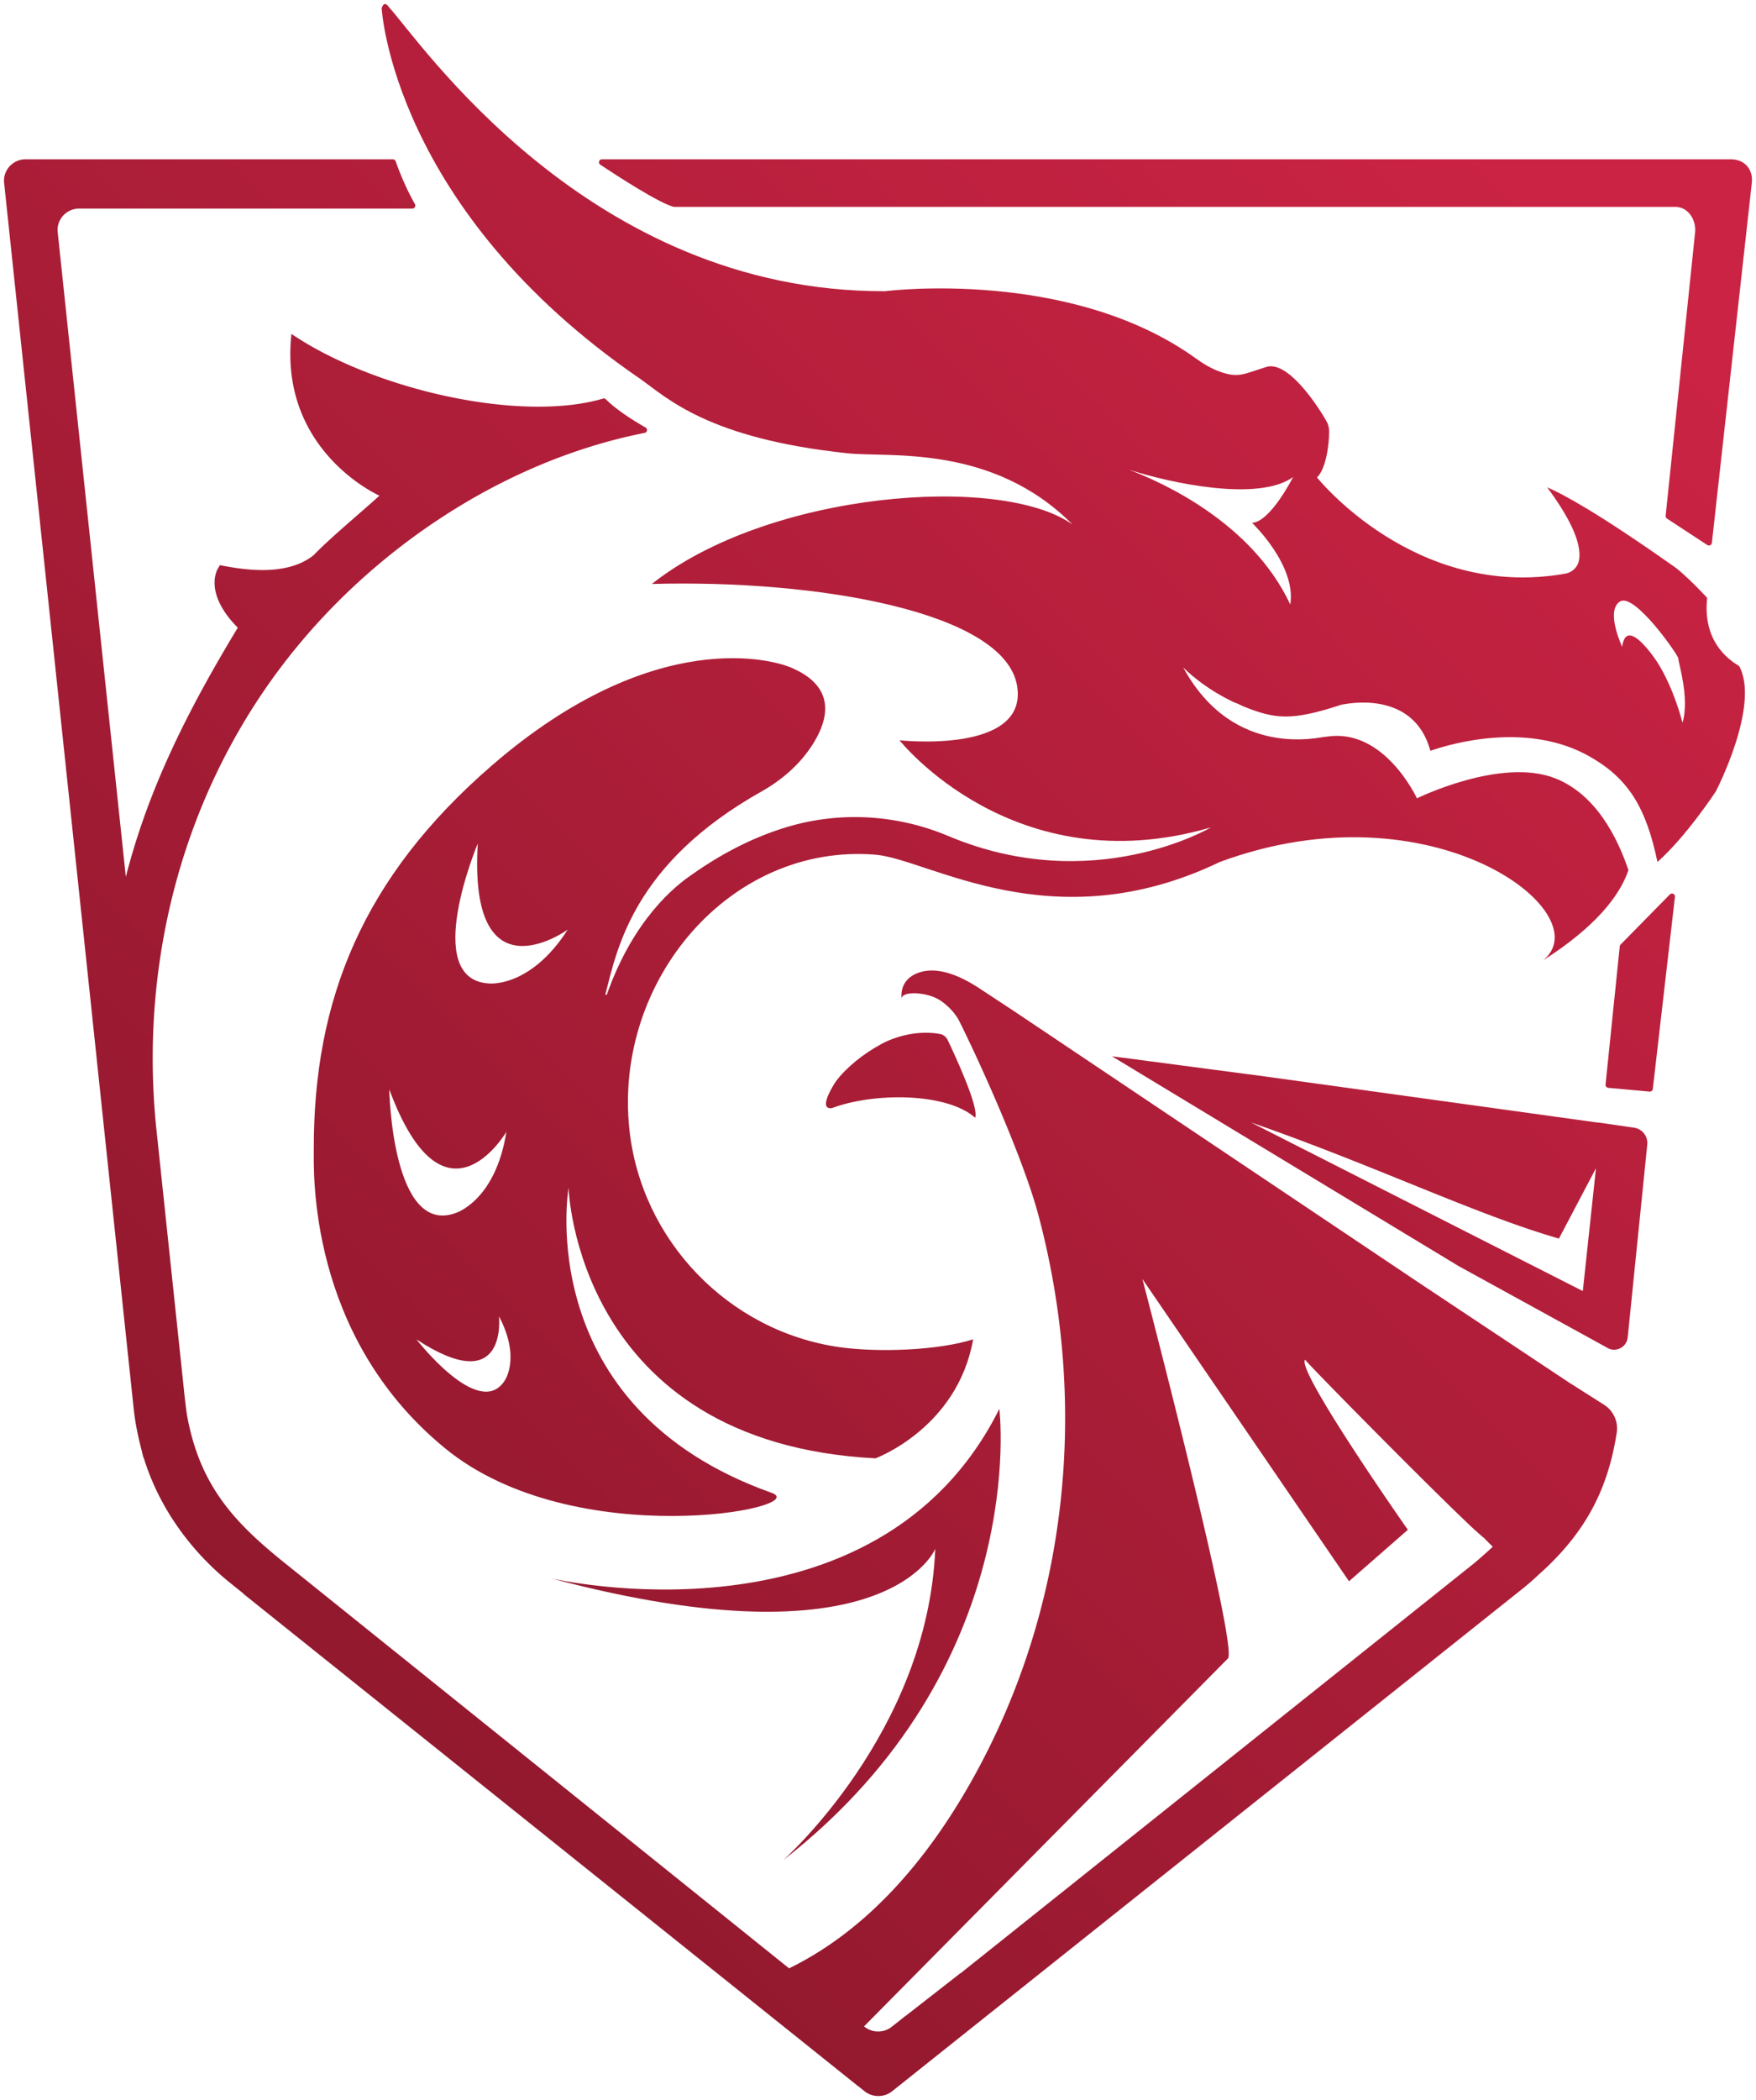
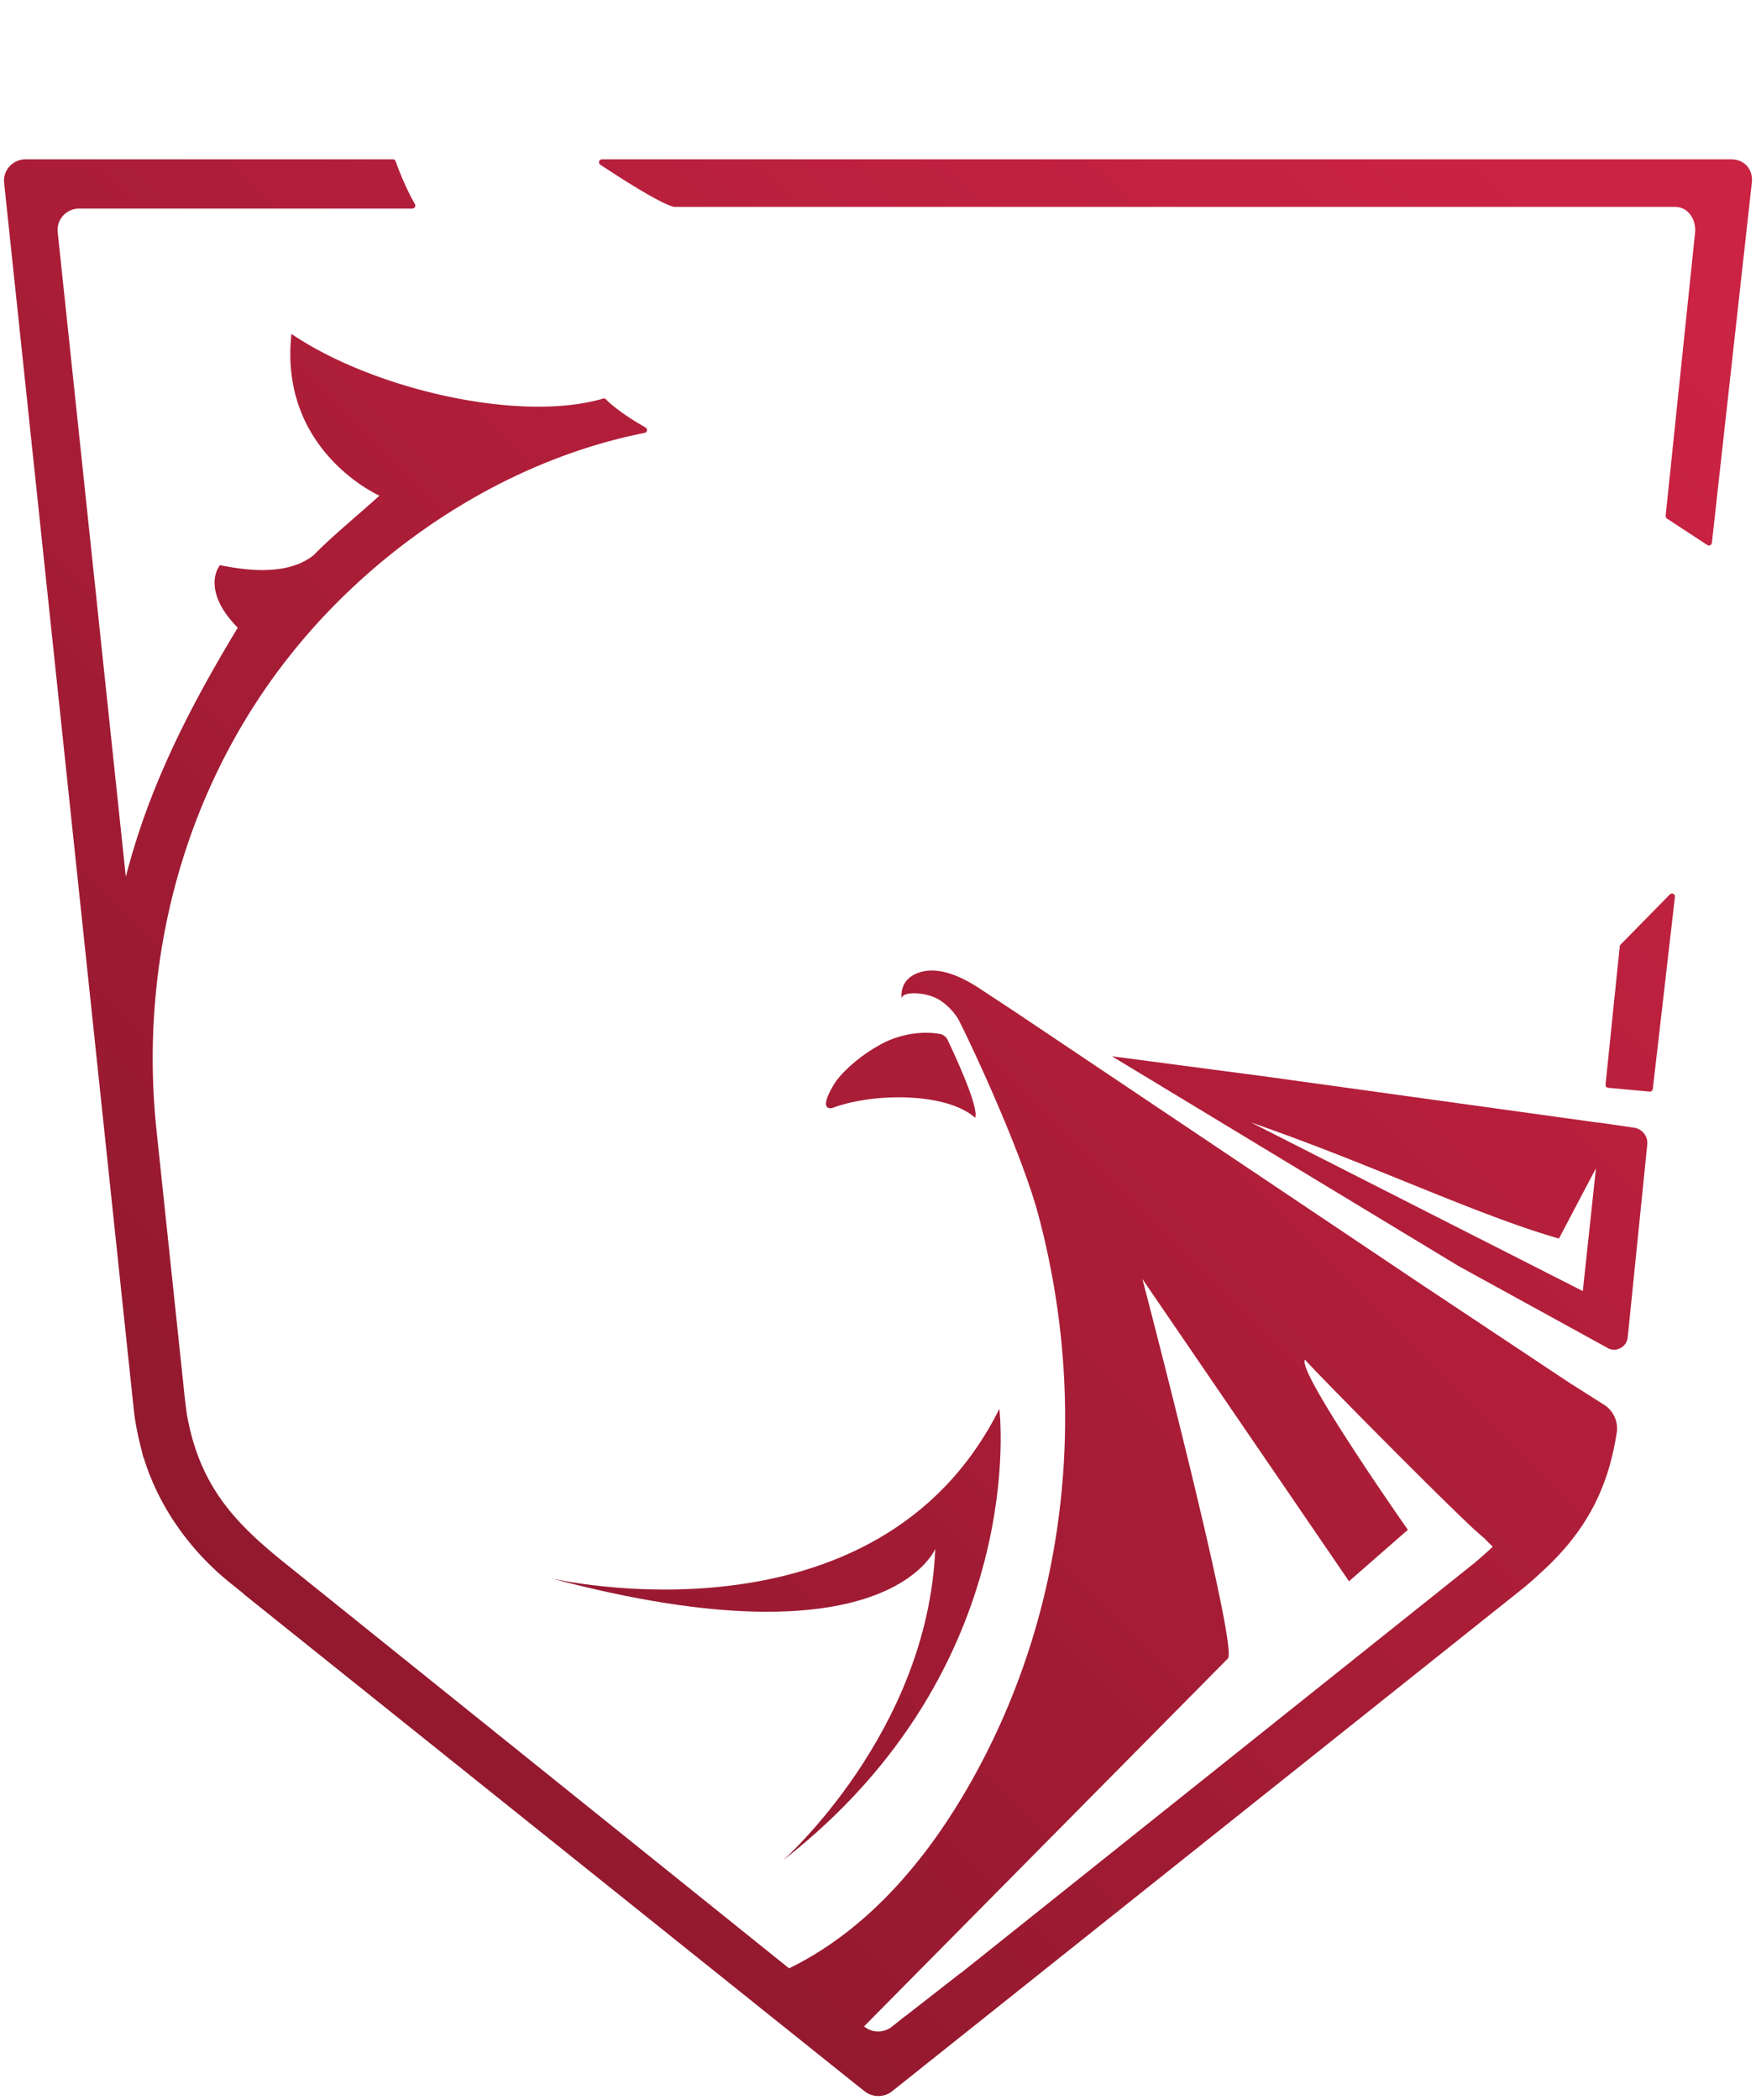
<svg xmlns="http://www.w3.org/2000/svg" viewBox="0 0 578.801 692.025">
  <linearGradient id="A" gradientUnits="userSpaceOnUse" x1="-35.937" y1="532.909" x2="468.605" y2="28.367">
    <stop offset=".001" stop-color="#8a172b" />
    <stop offset=".999" stop-color="#ca2343" />
  </linearGradient>
  <path d="M552.201 68.17c4.1 0 6.797 4.006 6.559 8.098l-9.741 93.701c-.038.366.131.722.438.924l13.287 8.706c.613.402 1.435.015 1.516-.714l13.19-118.897c.341-4.039-2.214-7.501-7.002-7.501H198.425c-.975 0-1.369 1.255-.557 1.793 5.797 3.844 19.363 12.626 24.102 13.858.093.024.176.032.27.032h329.961z" fill="url(#A)" />
  <linearGradient id="B" gradientUnits="userSpaceOnUse" x1="109.392" y1="678.239" x2="613.935" y2="173.697">
    <stop offset=".001" stop-color="#8a172b" />
    <stop offset=".999" stop-color="#ca2343" />
  </linearGradient>
  <path d="M258.139 613.003c81.755-63.769 71.262-148.736 71.262-148.736-40.415 80.928-147.671 55.868-147.671 55.868 110.733 29.507 126.545-9.742 126.545-9.742-2.454 60.499-50.136 102.61-50.136 102.61" fill="url(#B)" />
  <linearGradient id="C" gradientUnits="userSpaceOnUse" x1="-44.803" y1="524.044" x2="459.74" y2="19.502">
    <stop offset=".001" stop-color="#8a172b" />
    <stop offset=".999" stop-color="#ca2343" />
  </linearGradient>
-   <path d="M573.271 219.524c-1.75-1.216-12.282-6.794-10.568-22.512 0 0-7.658-8.317-11.666-10.833-24.192-17.044-35.723-23.31-41.064-25.587 6.774 9.155 11.582 18.042 10.494 24.032-.408 2.245-2.241 4.006-4.487 4.405-49.59 8.812-81.89-31.703-81.89-31.703 3.024-2.822 4.013-11.018 4.021-15.09.003-1.249-.314-2.455-.936-3.538-2.866-4.997-12.968-20.538-20.18-17.647-6.915 2.145-8.79 3.644-14.978 1.4-2.815-1.021-5.407-2.58-7.837-4.331-41.486-29.892-102.196-22.2-102.399-22.161-98.075.351-153.91-83.257-163.59-93.604-1.685-2.527-2.388.373-2.388.373s3.55 66.145 85.124 122.054c9.007 6.335 22.309 19.676 68.234 24.566 13.443 1.525 47.754-3.273 74.333 23.476-23.662-16.821-100.355-10.795-138.63 19.611 54.545-1.519 116.531 9.19 120.403 33.7 3.571 22.5-38.77 17.814-38.77 17.814s37.682 47.665 102.624 28.712c0 0-38.701 22.975-86.578 2.822-16.772-7.06-35.492-8.204-52.934-3.014-9.595 2.856-20.283 7.755-31.615 15.781-5.305 3.606-19.17 14.496-28.008 39.594l-.463-.123c3.875-15.017 9.164-43.089 51.395-66.854 6.556-3.689 12.413-8.662 16.547-14.947 8.467-12.873 4.186-20.952-5.708-25.479-6.194-3.144-45.998-14.577-99.558 31.741-42.596 36.836-58.887 77.219-58.77 126.587.016 6.947-2.119 61.341 43.254 98.475 42.579 34.93 121.782 19.708 107.649 14.688-79.406-28.204-66.923-100.514-66.923-100.514s2.429 84.042 101.162 89.148c0 0 27.01-9.92 32.188-39.214-11.352 3.625-31.165 4.412-44.082 2.573-36.544-5.205-65.404-35.212-69.244-71.924-5.125-48.989 33.313-94.22 81.102-90.354 17.624 1.425 58.292 28.947 113.52 2.408 70.09-25.944 125.733 16.919 106.581 32.404 16.951-10.824 25.147-20.988 28.122-29.721-3.621-10.676-10.677-24.977-24.193-30.277-17.873-7.009-45.529 6.619-45.529 6.619s-10.696-23.293-29.69-20.331l-.438.05c-1.851-.004-30.311 7.646-46.925-22.884.401.419 6.884 7.109 17.897 12.032l-.767-.47c.939.47 1.921.914 2.932 1.387 10.404 4.166 15.775 4.729 32.224-.685l.401-.049c1.137-.156 23.282-4.994 28.803 15.276 7.5-2.575 32.301-9.609 52.529 1.907 12.512 7.098 18.514 16.473 22.321 34.736 9.614-8.543 19.252-23.275 19.252-23.275s14.674-28.311 7.696-41.25M166.905 372.985c-3.57 22.716-16.649 26.72-16.649 26.72-21.103 7.812-21.949-40.731-21.949-40.731 17.875 48.231 37.967 15.044 38.598 14.011m-.674 82.157c-8.505 12.713-28.947-13.756-28.947-13.756 29.77 19.514 27.269-6.801 27.184-7.618 7.37 13.949 1.763 21.374 1.763 21.374m-5.121-131.061c-22.463-1.373-3.627-46.123-3.627-46.123-3.127 51.339 28.658 29.083 29.648 28.391-12.424 19.345-26.021 17.732-26.021 17.732M425.293 199.2c-12.592-26.9-41.94-40.168-53.27-44.445 14.298 4.599 42.922 10.62 54.2 2.445 0 0-7.421 14.731-13.523 15.1.001 0 14.643 13.929 12.593 26.9m129.278 38.945s-2.689-11.036-8.238-19.829c0 0-10.262-15.961-11.644-5.17 0 0-5.6-11.817-.738-14.921 4.833-3.101 19.388 17.94 19.231 18.714-.166.789 3.871 13.107 1.389 21.206" fill="url(#C)" />
  <linearGradient id="D" gradientUnits="userSpaceOnUse" x1="177.943" y1="746.79" x2="682.486" y2="242.248">
    <stop offset=".001" stop-color="#8a172b" />
    <stop offset=".999" stop-color="#ca2343" />
  </linearGradient>
-   <path d="M530.119 391.515l1.507 4.691c-.235-1.718-.773-3.268-1.507-4.691" fill="url(#D)" />
  <linearGradient id="E" gradientUnits="userSpaceOnUse" x1="-13.353" y1="555.494" x2="491.19" y2="50.951">
    <stop offset=".001" stop-color="#8a172b" />
    <stop offset=".999" stop-color="#ca2343" />
  </linearGradient>
  <path d="M528.721 462.91l-10.953-6.955-.002.024-49.883-33.152-133.633-89.615-11.4-7.5c-5.14-3.38-13.542-7.85-20.625-4.964-6.077 2.475-5.018 8.25-5.018 8.25.176-2.152 6.296-2.245 10.931-.283 3.03 1.283 6.527 4.732 8.051 7.766 6.079 12.115 20.972 44.702 26.129 64.112 16.629 62.582 9.735 129.56-21.948 186.032-14.177 25.27-33.747 49.025-60.275 62.006L93.109 514.457C77.2 501.552 65.68 489.458 61.567 465.903a217.1 217.1 0 0 1-.951-8.016l-9.019-85.315c-5.76-54.481 8.287-109.696 41.439-153.311 28.564-37.58 72.333-67.282 119.43-76.607.887-.176 1.09-1.338.305-1.786-8.131-4.637-11.875-8.066-13.059-9.283-.25-.256-.588-.333-.931-.233-27.549 8.08-75.901-3.118-102.715-21.318-4.229 38.634 29.004 53.3 29.004 53.3-5.901 5.385-16.176 13.871-21.676 19.604-9.595 7.686-25.325 4.316-30.947 3.313a13.7 13.7 0 0 1-.537.96s-5.271 7.78 6.466 19.632c-17.418 28.76-29.717 54.062-36.9 82.103L19.017 76.511c-.44-4.162 2.873-7.785 7.119-7.785h109.772c.751 0 1.23-.809.858-1.462-1.315-2.303-3.911-7.234-6.35-14.111-.138-.391-.509-.666-.923-.666H8.478c-4.246 0-7.558 3.621-7.118 7.785l29.943 283.231 9.395 88.872 3.392 32.085c.401 3.798 1.138 7.509 2.018 11.175l.589 2.366c.208.773.354 1.567.582 2.334l.067-.058c4.92 16.191 15.334 30.785 28.754 41.531l4.173 3.352-.05.048 202.838 162.425.055.005 1.855 1.485c1.328 1.064 2.94 1.589 4.549 1.581 1.607.008 3.218-.518 4.546-1.581l.742-.594h.005l207.029-164.992c1.052-.843 2.05-1.688 3.017-2.534.38-.332.748-.676 1.122-1.015l1.425-1.314c15.91-14.196 22.726-28.854 25.486-46.531.567-3.629-1.072-7.264-4.171-9.233m-42.671 52.106L316.632 650.249l-.057-.028-18.159 14.159-.017-.035-2.245 1.798-2.543 1.983c-1.247.868-2.69 1.32-4.144 1.313a7.21 7.21 0 0 1-4.549-1.581l-.123-.1 119.859-121.156c4.078-2.233-28.095-125.111-28.095-125.111l68.093 99.586 19.396-16.958s-37.032-52.802-33.866-56.047c1.784 2.333 43.237 44.342 55.803 55.977l2.701 2.397c.343.278.622.49.758.553-.018.02-.044.043-.064.063l2.653 2.632c-1.821 1.704-3.803 3.471-5.983 5.322" fill="url(#E)" />
  <linearGradient id="F" gradientUnits="userSpaceOnUse" x1="45.866" y1="614.713" x2="550.408" y2="110.17">
    <stop offset=".001" stop-color="#8a172b" />
    <stop offset=".999" stop-color="#ca2343" />
  </linearGradient>
  <path d="M312.371 342.715c-.491-1.03-1.434-1.8-2.558-1.994-10.87-1.875-19.669 3.519-19.669 3.519l.009.005c-5.393 2.893-11.311 7.566-14.725 12.235 0 0-6.227 9.269-1.256 8.696 13.795-5.238 37.919-5.167 47.244 3.15 1.349-3.315-6.492-20.255-9.045-25.611" fill="url(#F)" />
  <linearGradient id="G" gradientUnits="userSpaceOnUse" x1="152.848" y1="721.695" x2="657.391" y2="217.153">
    <stop offset=".001" stop-color="#8a172b" />
    <stop offset=".999" stop-color="#ca2343" />
  </linearGradient>
  <path d="M544.787 358.849l7.296-63.303c.107-.929-1.021-1.469-1.678-.802l-16.235 16.521c-.155.159-.254.367-.276.589l-4.684 45.535c-.056.544.344 1.029.889 1.079l13.623 1.247a.98.98 0 0 0 1.065-.866" fill="url(#G)" />
  <linearGradient id="H" gradientUnits="userSpaceOnUse" x1="138.884" y1="707.731" x2="643.427" y2="203.189">
    <stop offset=".001" stop-color="#8a172b" />
    <stop offset=".999" stop-color="#ca2343" />
  </linearGradient>
  <path d="M527.807 370.036l-1.949-.217-13.646-1.891-.094-.013.001-.001-95.092-13.179-50.527-6.662 114.302 69.156 48.696 26.749c2.809 1.929 6.657.132 7.013-3.258l6.438-63.471a5.11 5.11 0 0 0-4.42-5.654l-10.722-1.559zm-6.093 55.413L412.372 369.89c39.932 13.831 74.236 30.453 101.474 38.255l12.209-23.186-4.341 40.49z" fill="url(#H)" />
</svg>